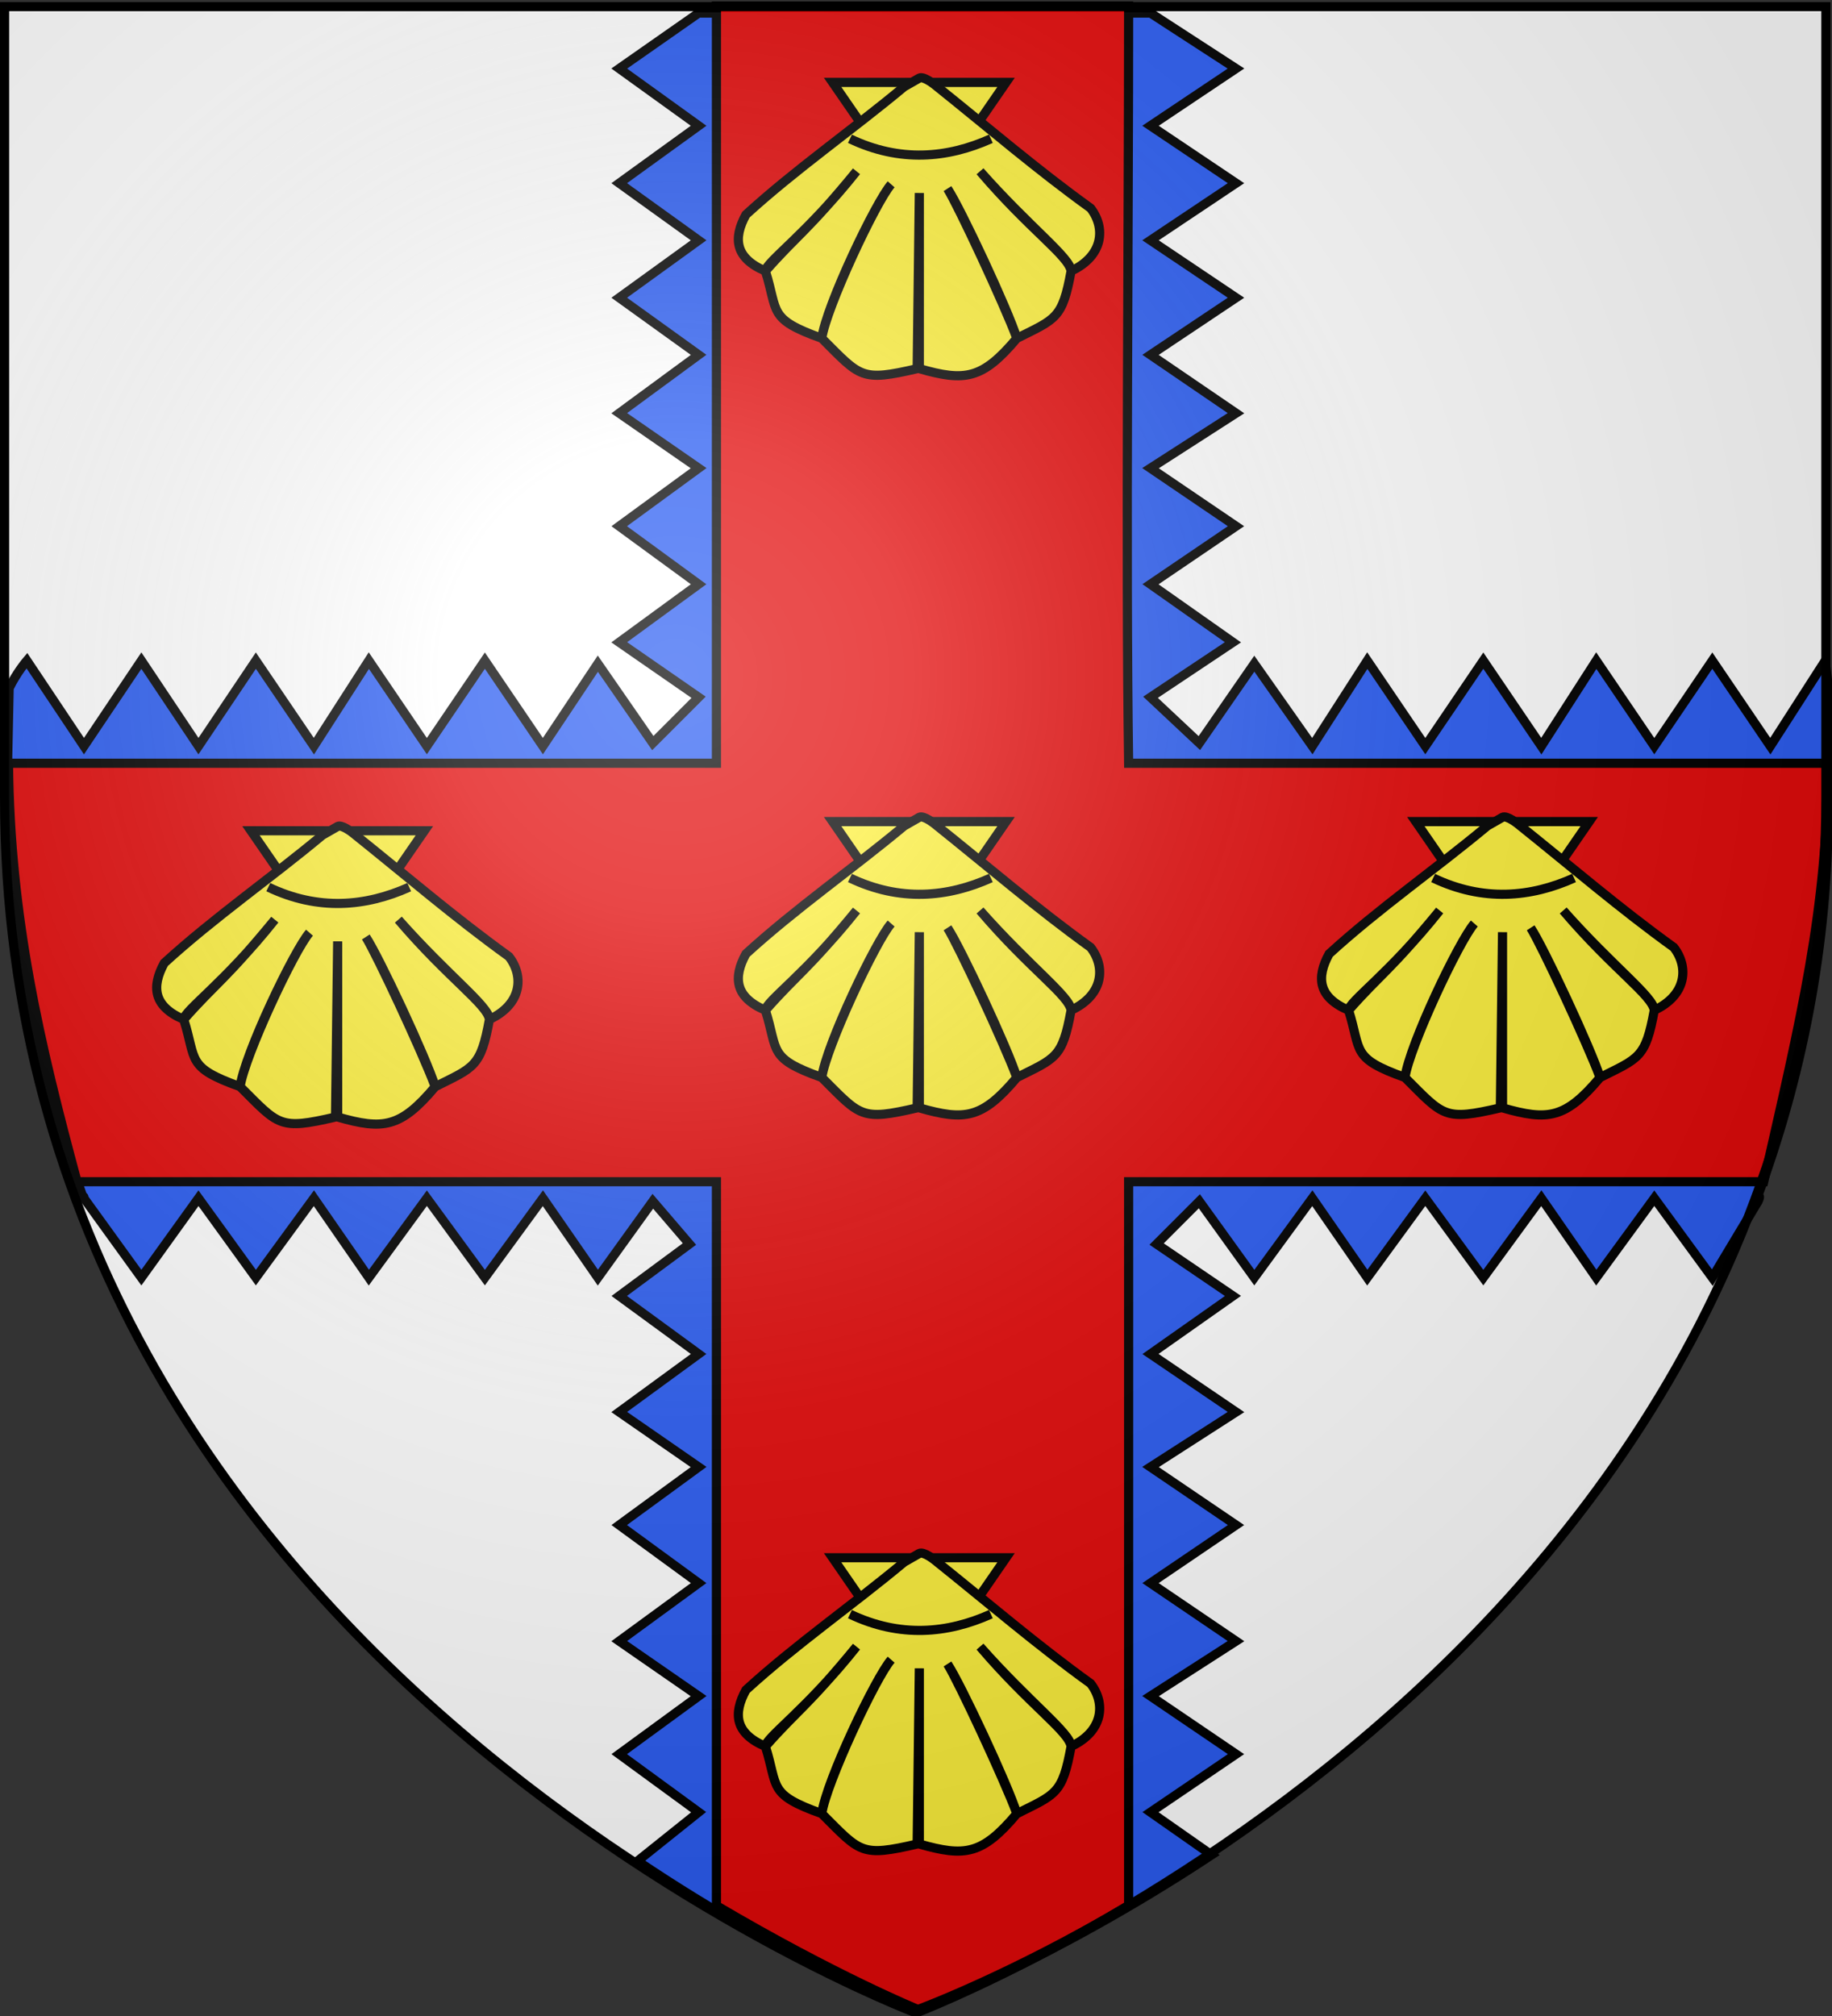
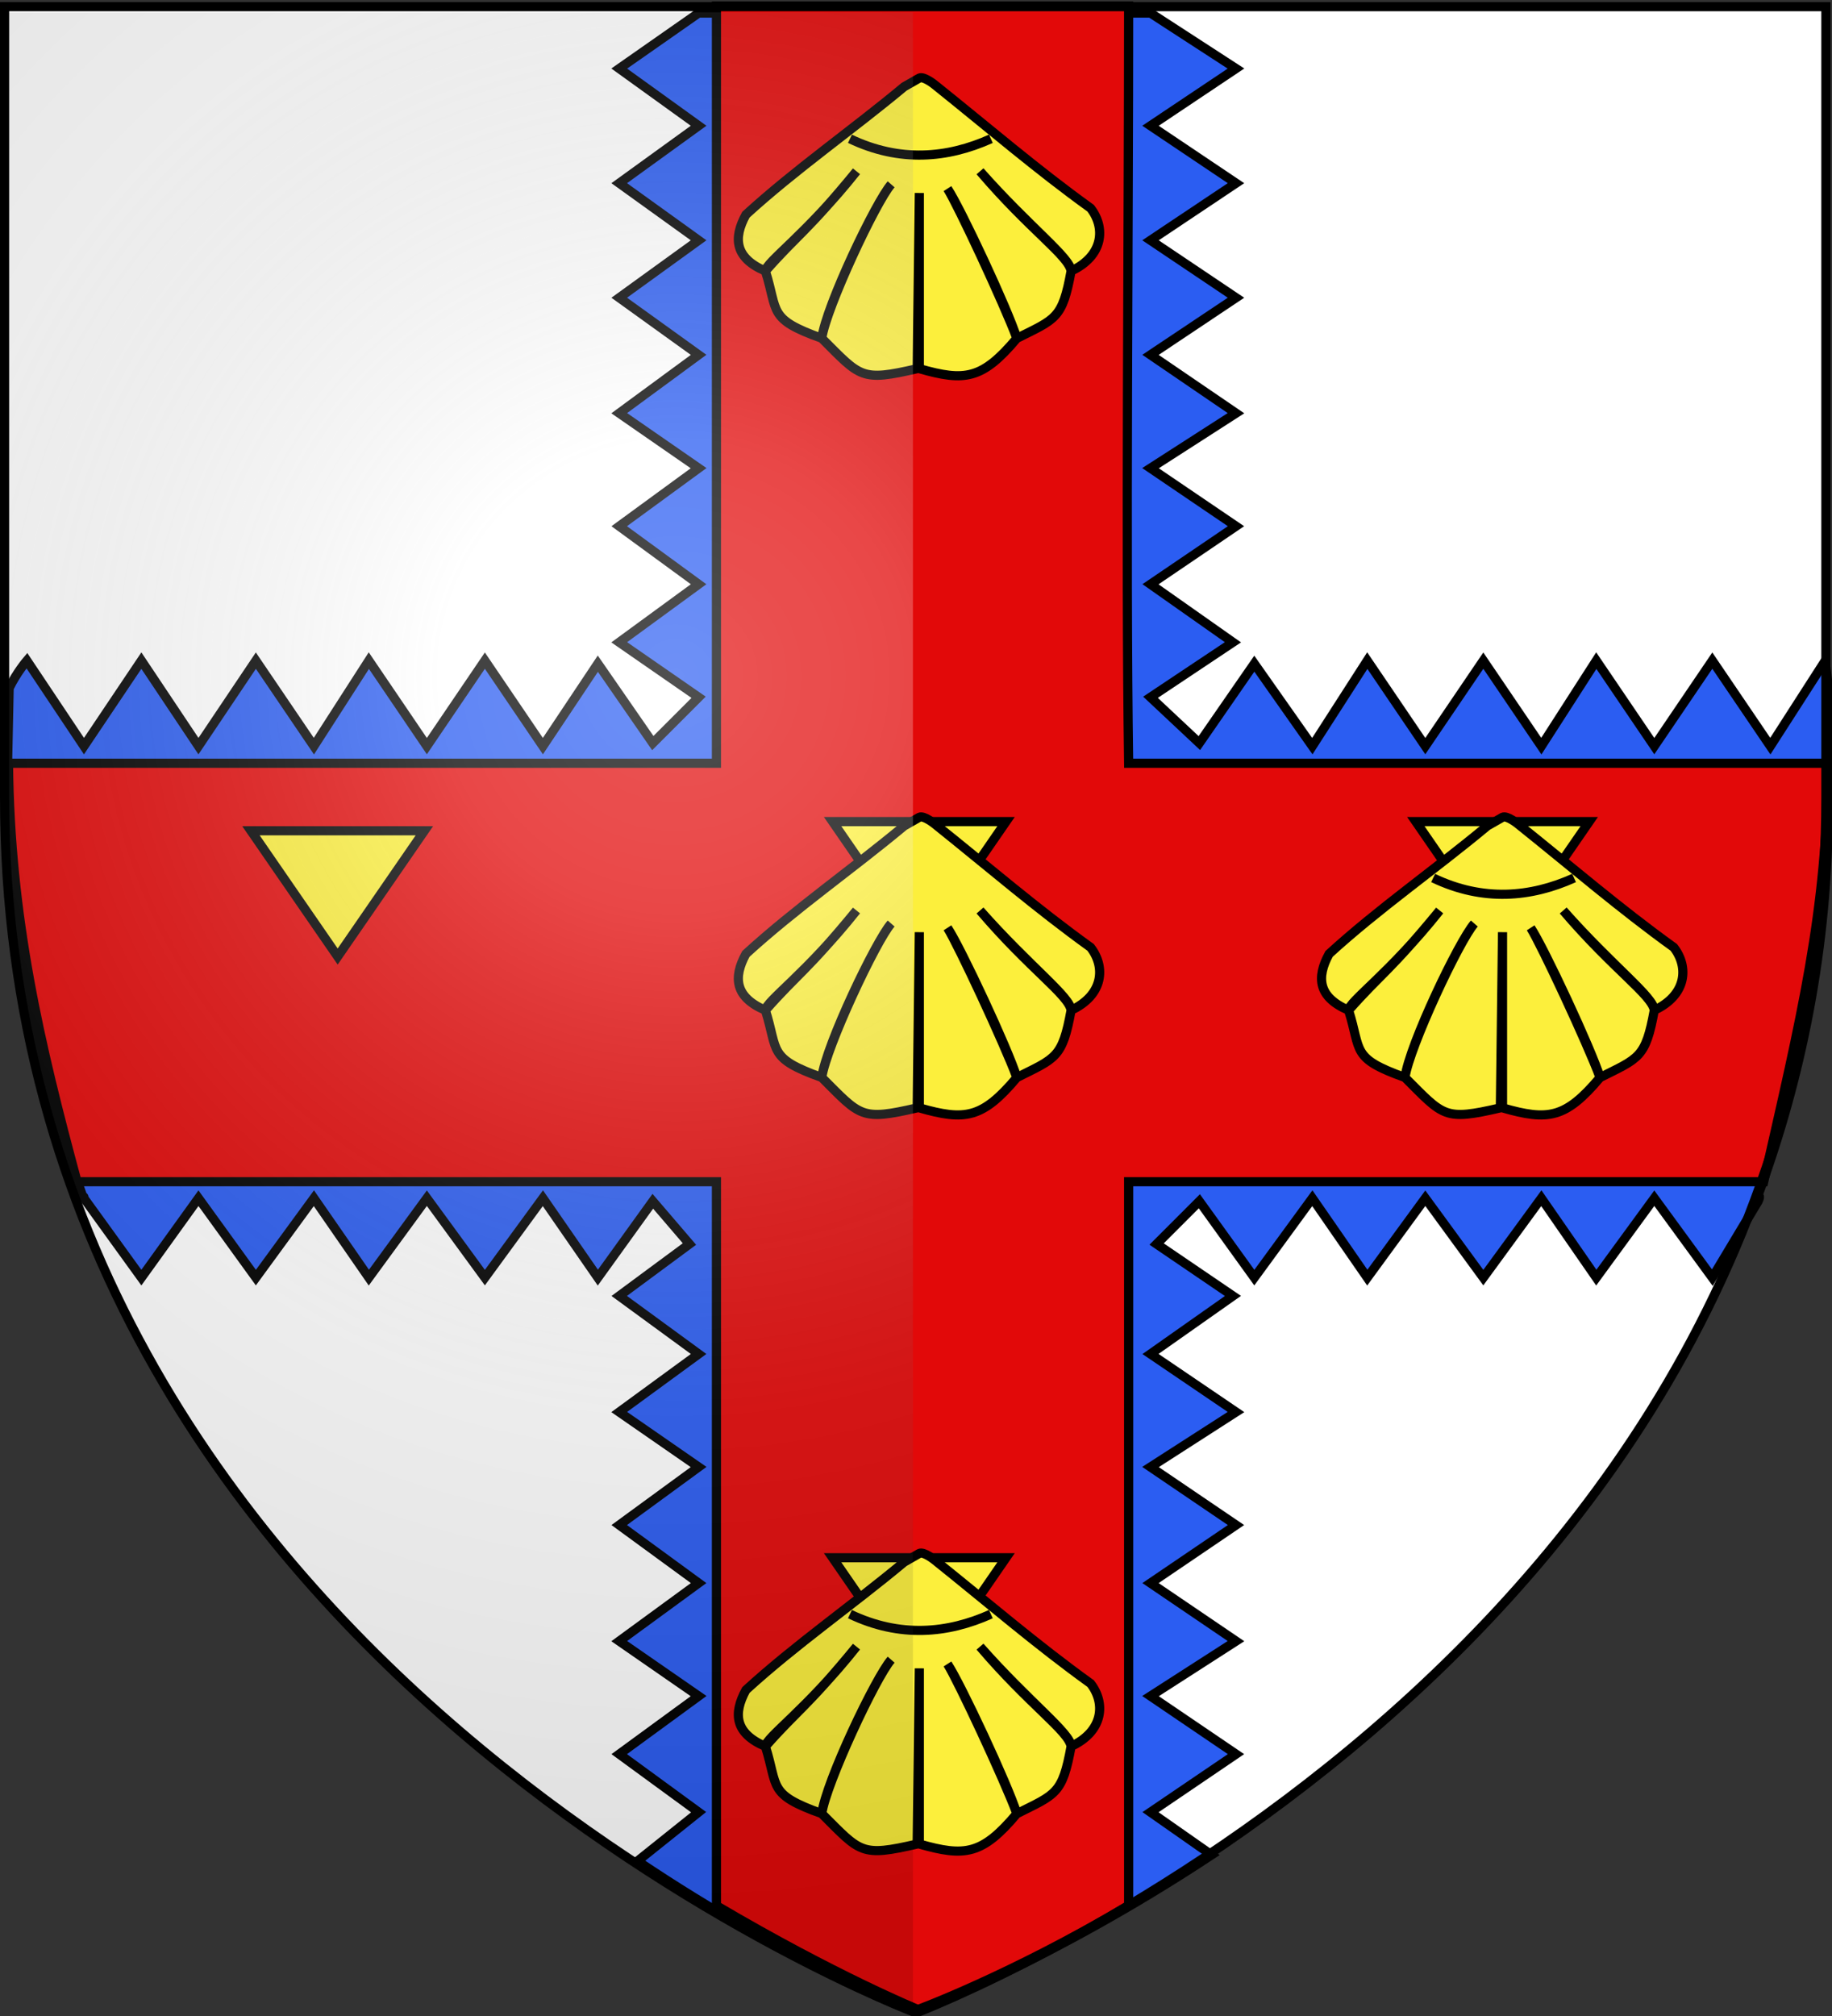
<svg xmlns="http://www.w3.org/2000/svg" xmlns:xlink="http://www.w3.org/1999/xlink" width="600" height="660" version="1.0">
  <rect width="100%" height="100%" fill="#333333" stroke="none" />
  <desc>Flag of Canton of Valais (Wallis)</desc>
  <defs>
    <radialGradient xlink:href="#a" id="b" cx="221.445" cy="226.331" r="300" fx="221.445" fy="226.331" gradientTransform="matrix(1.353 0 0 1.349 -78.287 -83.887)" gradientUnits="userSpaceOnUse" />
    <linearGradient id="a">
      <stop offset="0" style="stop-color:white;stop-opacity:.314" />
      <stop offset=".19" style="stop-color:white;stop-opacity:.251" />
      <stop offset=".6" style="stop-color:#6b6b6b;stop-opacity:.125" />
      <stop offset="1" style="stop-color:black;stop-opacity:.125" />
    </linearGradient>
  </defs>
  <g style="display:inline">
    <path d="M300 658.5s298.5-112.32 298.5-397.772V2.176H1.5v258.552C1.5 546.18 300 658.5 300 658.5" style="fill:#fff;fill-opacity:1;fill-rule:evenodd;stroke:none;stroke-width:1px;stroke-linecap:butt;stroke-linejoin:miter;stroke-opacity:1" />
  </g>
  <g style="display:inline">
    <g style="display:inline;fill:#e20909;fill-opacity:1;stroke:#2b5df2;stroke-width:5;stroke-miterlimit:4;stroke-dasharray:none;stroke-opacity:1">
      <path d="M241-18 215 .172 241 18.9l-26 18.8 26 18.7-26 18.8 26 18.7-26 19.1 26 18-26 19 26 19-26 19 26 18-15 15-18-26-18 27-19-28-19 28-19-28-18 28-19-28-18.8 28-18.7-28-18.8 28L21 194s-3.4 4-5.8 9l-.8 38c0 48 11.2 90 25.1 129 .1 0 .2-1 .2 0l18.8 26 18.7-26L96 396l19-26 18 26 19-26 19 26 19-26 18 26 18-25 12 14-23 17 26 19-26 19 26 18-26 19 26 19-26 19 26 18-26 19 26 19-20 16c52 35 92 49 92 49s43-16 96-51l-20-14 28-19-28-19 28-18-28-19 28-19-28-19 28-18-28-19 27-19-25-17 14-14 18 25 19-26 18 26 19-26 19 26 19-26 18 26 19-26 19 26 15-25c1-2 0-2 0-2 14-38 23-81 23-128v-38l-1-9-18 28-19-28-19 28-19-28-18 28-19-28-19 28-19-28-18 28-19-27-18 26-16-15 27-18-27-19 28-19-28-19 28-18-28-19.1 28-18.7-28-18.8 28-18.7-28-18.8L417 .172 389-18Z" style="display:inline;fill:#2b5df2;fill-opacity:1;stroke:#000;stroke-width:3;stroke-miterlimit:4;stroke-dasharray:none;stroke-opacity:1;overflow:visible;visibility:visible;opacity:1;fill-rule:nonzero;stroke-linecap:butt;stroke-linejoin:miter;stroke-dashoffset:0;marker:none;marker-start:none;marker-mid:none;marker-end:none" transform="translate(-12.199 22.27)" />
      <path d="M231-35.9V212H-.863C-.334 263 9.46 304 21.6 349H231v237c39 23 66 34 66 34s30-11 69-34V349h208c12-53 21-89 21-137H366c-1-68 0-173.6 0-247.9z" style="display:inline;fill:#e20909;fill-opacity:1;fill-rule:evenodd;stroke:#000;stroke-width:3;stroke-linecap:butt;stroke-linejoin:miter;stroke-miterlimit:4;stroke-dasharray:none;stroke-opacity:1" transform="translate(3.641 37.87)" />
    </g>
    <g style="fill:#fcef3c;fill-opacity:1;stroke-width:17.225;stroke-dasharray:none">
      <g style="display:inline;fill:#fcef3c;fill-opacity:1;stroke:#000;stroke-width:4.221;stroke-miterlimit:4;stroke-dasharray:none;stroke-opacity:1">
-         <path d="m160 143 40 58 40-58h-41z" style="fill:#fcef3c;fill-opacity:1;fill-rule:evenodd;stroke:#000;stroke-width:4.221;stroke-linecap:butt;stroke-linejoin:miter;stroke-miterlimit:4;stroke-dasharray:none;stroke-opacity:1" transform="matrix(.71 0 0 .71 159.092 -74.554)" />
        <path d="M193 145c-24 20-50 38-73 59-6 11-5 20 9 26 15-17 19-18 42-46-23 29-42 42-42 46 6 19 1 22 26 31 2-15 25-63 32-71-7 8-30 57-32 71 18 18 18 20 44 14l1-81v81c21 6 29 5 45-14-4-13-26-60-32-69 5 8 26 53 32 69 18-9 21-9 25-31-1-7-19-19-42-46 23 26 42 40 42 46 15-7 16-20 9-29-25-18-47-37-72-57 0 0-5-4-7-3z" style="fill:#fcef3c;fill-opacity:1;fill-rule:evenodd;stroke:#000;stroke-width:4.221;stroke-linecap:butt;stroke-linejoin:miter;stroke-miterlimit:4;stroke-dasharray:none;stroke-opacity:1" transform="matrix(.71 0 0 .71 159.092 -74.554)" />
        <path d="M168 169c23 11 45 9 65 0" style="fill:#fcef3c;fill-opacity:1;fill-rule:evenodd;stroke:#000;stroke-width:4.221;stroke-linecap:butt;stroke-linejoin:miter;stroke-miterlimit:4;stroke-dasharray:none;stroke-opacity:1" transform="matrix(.71 0 0 .71 159.092 -74.554)" />
      </g>
    </g>
    <g style="display:inline;fill:#fcef3c;fill-opacity:1;stroke-width:17.225;stroke-dasharray:none">
      <g style="display:inline;fill:#fcef3c;fill-opacity:1;stroke:#000;stroke-width:4.221;stroke-miterlimit:4;stroke-dasharray:none;stroke-opacity:1">
        <path d="m160 143 40 58 40-58h-41z" style="fill:#fcef3c;fill-opacity:1;fill-rule:evenodd;stroke:#000;stroke-width:4.221;stroke-linecap:butt;stroke-linejoin:miter;stroke-miterlimit:4;stroke-dasharray:none;stroke-opacity:1" transform="matrix(.71 0 0 .71 -31.408 170.446)" />
-         <path d="M193 145c-24 20-50 38-73 59-6 11-5 20 9 26 15-17 19-18 42-46-23 29-42 42-42 46 6 19 1 22 26 31 2-15 25-63 32-71-7 8-30 57-32 71 18 18 18 20 44 14l1-81v81c21 6 29 5 45-14-4-13-26-60-32-69 5 8 26 53 32 69 18-9 21-9 25-31-1-7-19-19-42-46 23 26 42 40 42 46 15-7 16-20 9-29-25-18-47-37-72-57 0 0-5-4-7-3z" style="fill:#fcef3c;fill-opacity:1;fill-rule:evenodd;stroke:#000;stroke-width:4.221;stroke-linecap:butt;stroke-linejoin:miter;stroke-miterlimit:4;stroke-dasharray:none;stroke-opacity:1" transform="matrix(.71 0 0 .71 -31.408 170.446)" />
-         <path d="M168 169c23 11 45 9 65 0" style="fill:#fcef3c;fill-opacity:1;fill-rule:evenodd;stroke:#000;stroke-width:4.221;stroke-linecap:butt;stroke-linejoin:miter;stroke-miterlimit:4;stroke-dasharray:none;stroke-opacity:1" transform="matrix(.71 0 0 .71 -31.408 170.446)" />
      </g>
    </g>
    <g style="display:inline;fill:#fcef3c;fill-opacity:1;stroke-width:17.225;stroke-dasharray:none">
      <g style="display:inline;fill:#fcef3c;fill-opacity:1;stroke:#000;stroke-width:4.221;stroke-miterlimit:4;stroke-dasharray:none;stroke-opacity:1">
        <path d="m160 143 40 58 40-58h-41z" style="fill:#fcef3c;fill-opacity:1;fill-rule:evenodd;stroke:#000;stroke-width:4.221;stroke-linecap:butt;stroke-linejoin:miter;stroke-miterlimit:4;stroke-dasharray:none;stroke-opacity:1" transform="matrix(.71 0 0 .71 350.092 167.446)" />
        <path d="M193 145c-24 20-50 38-73 59-6 11-5 20 9 26 15-17 19-18 42-46-23 29-42 42-42 46 6 19 1 22 26 31 2-15 25-63 32-71-7 8-30 57-32 71 18 18 18 20 44 14l1-81v81c21 6 29 5 45-14-4-13-26-60-32-69 5 8 26 53 32 69 18-9 21-9 25-31-1-7-19-19-42-46 23 26 42 40 42 46 15-7 16-20 9-29-25-18-47-37-72-57 0 0-5-4-7-3z" style="fill:#fcef3c;fill-opacity:1;fill-rule:evenodd;stroke:#000;stroke-width:4.221;stroke-linecap:butt;stroke-linejoin:miter;stroke-miterlimit:4;stroke-dasharray:none;stroke-opacity:1" transform="matrix(.71 0 0 .71 350.092 167.446)" />
        <path d="M168 169c23 11 45 9 65 0" style="fill:#fcef3c;fill-opacity:1;fill-rule:evenodd;stroke:#000;stroke-width:4.221;stroke-linecap:butt;stroke-linejoin:miter;stroke-miterlimit:4;stroke-dasharray:none;stroke-opacity:1" transform="matrix(.71 0 0 .71 350.092 167.446)" />
      </g>
    </g>
    <g style="display:inline;fill:#fcef3c;fill-opacity:1;stroke-width:17.225;stroke-dasharray:none">
      <g style="display:inline;fill:#fcef3c;fill-opacity:1;stroke:#000;stroke-width:4.221;stroke-miterlimit:4;stroke-dasharray:none;stroke-opacity:1">
        <path d="m160 143 40 58 40-58h-41z" style="fill:#fcef3c;fill-opacity:1;fill-rule:evenodd;stroke:#000;stroke-width:4.221;stroke-linecap:butt;stroke-linejoin:miter;stroke-miterlimit:4;stroke-dasharray:none;stroke-opacity:1" transform="matrix(.71 0 0 .71 159.092 408.446)" />
        <path d="M193 145c-24 20-50 38-73 59-6 11-5 20 9 26 15-17 19-18 42-46-23 29-42 42-42 46 6 19 1 22 26 31 2-15 25-63 32-71-7 8-30 57-32 71 18 18 18 20 44 14l1-81v81c21 6 29 5 45-14-4-13-26-60-32-69 5 8 26 53 32 69 18-9 21-9 25-31-1-7-19-19-42-46 23 26 42 40 42 46 15-7 16-20 9-29-25-18-47-37-72-57 0 0-5-4-7-3z" style="fill:#fcef3c;fill-opacity:1;fill-rule:evenodd;stroke:#000;stroke-width:4.221;stroke-linecap:butt;stroke-linejoin:miter;stroke-miterlimit:4;stroke-dasharray:none;stroke-opacity:1" transform="matrix(.71 0 0 .71 159.092 408.446)" />
        <path d="M168 169c23 11 45 9 65 0" style="fill:#fcef3c;fill-opacity:1;fill-rule:evenodd;stroke:#000;stroke-width:4.221;stroke-linecap:butt;stroke-linejoin:miter;stroke-miterlimit:4;stroke-dasharray:none;stroke-opacity:1" transform="matrix(.71 0 0 .71 159.092 408.446)" />
      </g>
    </g>
    <g style="display:inline;fill:#fcef3c;fill-opacity:1;stroke-width:17.225;stroke-dasharray:none">
      <g style="display:inline;fill:#fcef3c;fill-opacity:1;stroke:#000;stroke-width:4.221;stroke-miterlimit:4;stroke-dasharray:none;stroke-opacity:1">
        <path d="m160 143 40 58 40-58h-41z" style="fill:#fcef3c;fill-opacity:1;fill-rule:evenodd;stroke:#000;stroke-width:4.221;stroke-linecap:butt;stroke-linejoin:miter;stroke-miterlimit:4;stroke-dasharray:none;stroke-opacity:1" transform="matrix(.71 0 0 .71 159.092 167.446)" />
        <path d="M193 145c-24 20-50 38-73 59-6 11-5 20 9 26 15-17 19-18 42-46-23 29-42 42-42 46 6 19 1 22 26 31 2-15 25-63 32-71-7 8-30 57-32 71 18 18 18 20 44 14l1-81v81c21 6 29 5 45-14-4-13-26-60-32-69 5 8 26 53 32 69 18-9 21-9 25-31-1-7-19-19-42-46 23 26 42 40 42 46 15-7 16-20 9-29-25-18-47-37-72-57 0 0-5-4-7-3z" style="fill:#fcef3c;fill-opacity:1;fill-rule:evenodd;stroke:#000;stroke-width:4.221;stroke-linecap:butt;stroke-linejoin:miter;stroke-miterlimit:4;stroke-dasharray:none;stroke-opacity:1" transform="matrix(.71 0 0 .71 159.092 167.446)" />
-         <path d="M168 169c23 11 45 9 65 0" style="fill:#fcef3c;fill-opacity:1;fill-rule:evenodd;stroke:#000;stroke-width:4.221;stroke-linecap:butt;stroke-linejoin:miter;stroke-miterlimit:4;stroke-dasharray:none;stroke-opacity:1" transform="matrix(.71 0 0 .71 159.092 167.446)" />
      </g>
    </g>
  </g>
  <g style="display:inline">
-     <path d="M299 660s299-112 299-397V4.04H.843V263C.843 548 299 660 299 660" style="opacity:1;fill:url(#b);fill-opacity:1;fill-rule:evenodd;stroke:none;stroke-width:1px;stroke-linecap:butt;stroke-linejoin:miter;stroke-opacity:1" />
+     <path d="M299 660V4.04H.843V263C.843 548 299 660 299 660" style="opacity:1;fill:url(#b);fill-opacity:1;fill-rule:evenodd;stroke:none;stroke-width:1px;stroke-linecap:butt;stroke-linejoin:miter;stroke-opacity:1" />
  </g>
  <g style="display:inline">
    <path d="M300 659S1.5 546 1.5 261V2.18H598V261c0 285-298 398-298 398z" style="opacity:1;fill:none;fill-opacity:1;fill-rule:evenodd;stroke:#000;stroke-width:3;stroke-linecap:butt;stroke-linejoin:miter;stroke-miterlimit:4;stroke-dasharray:none;stroke-opacity:1" />
  </g>
</svg>